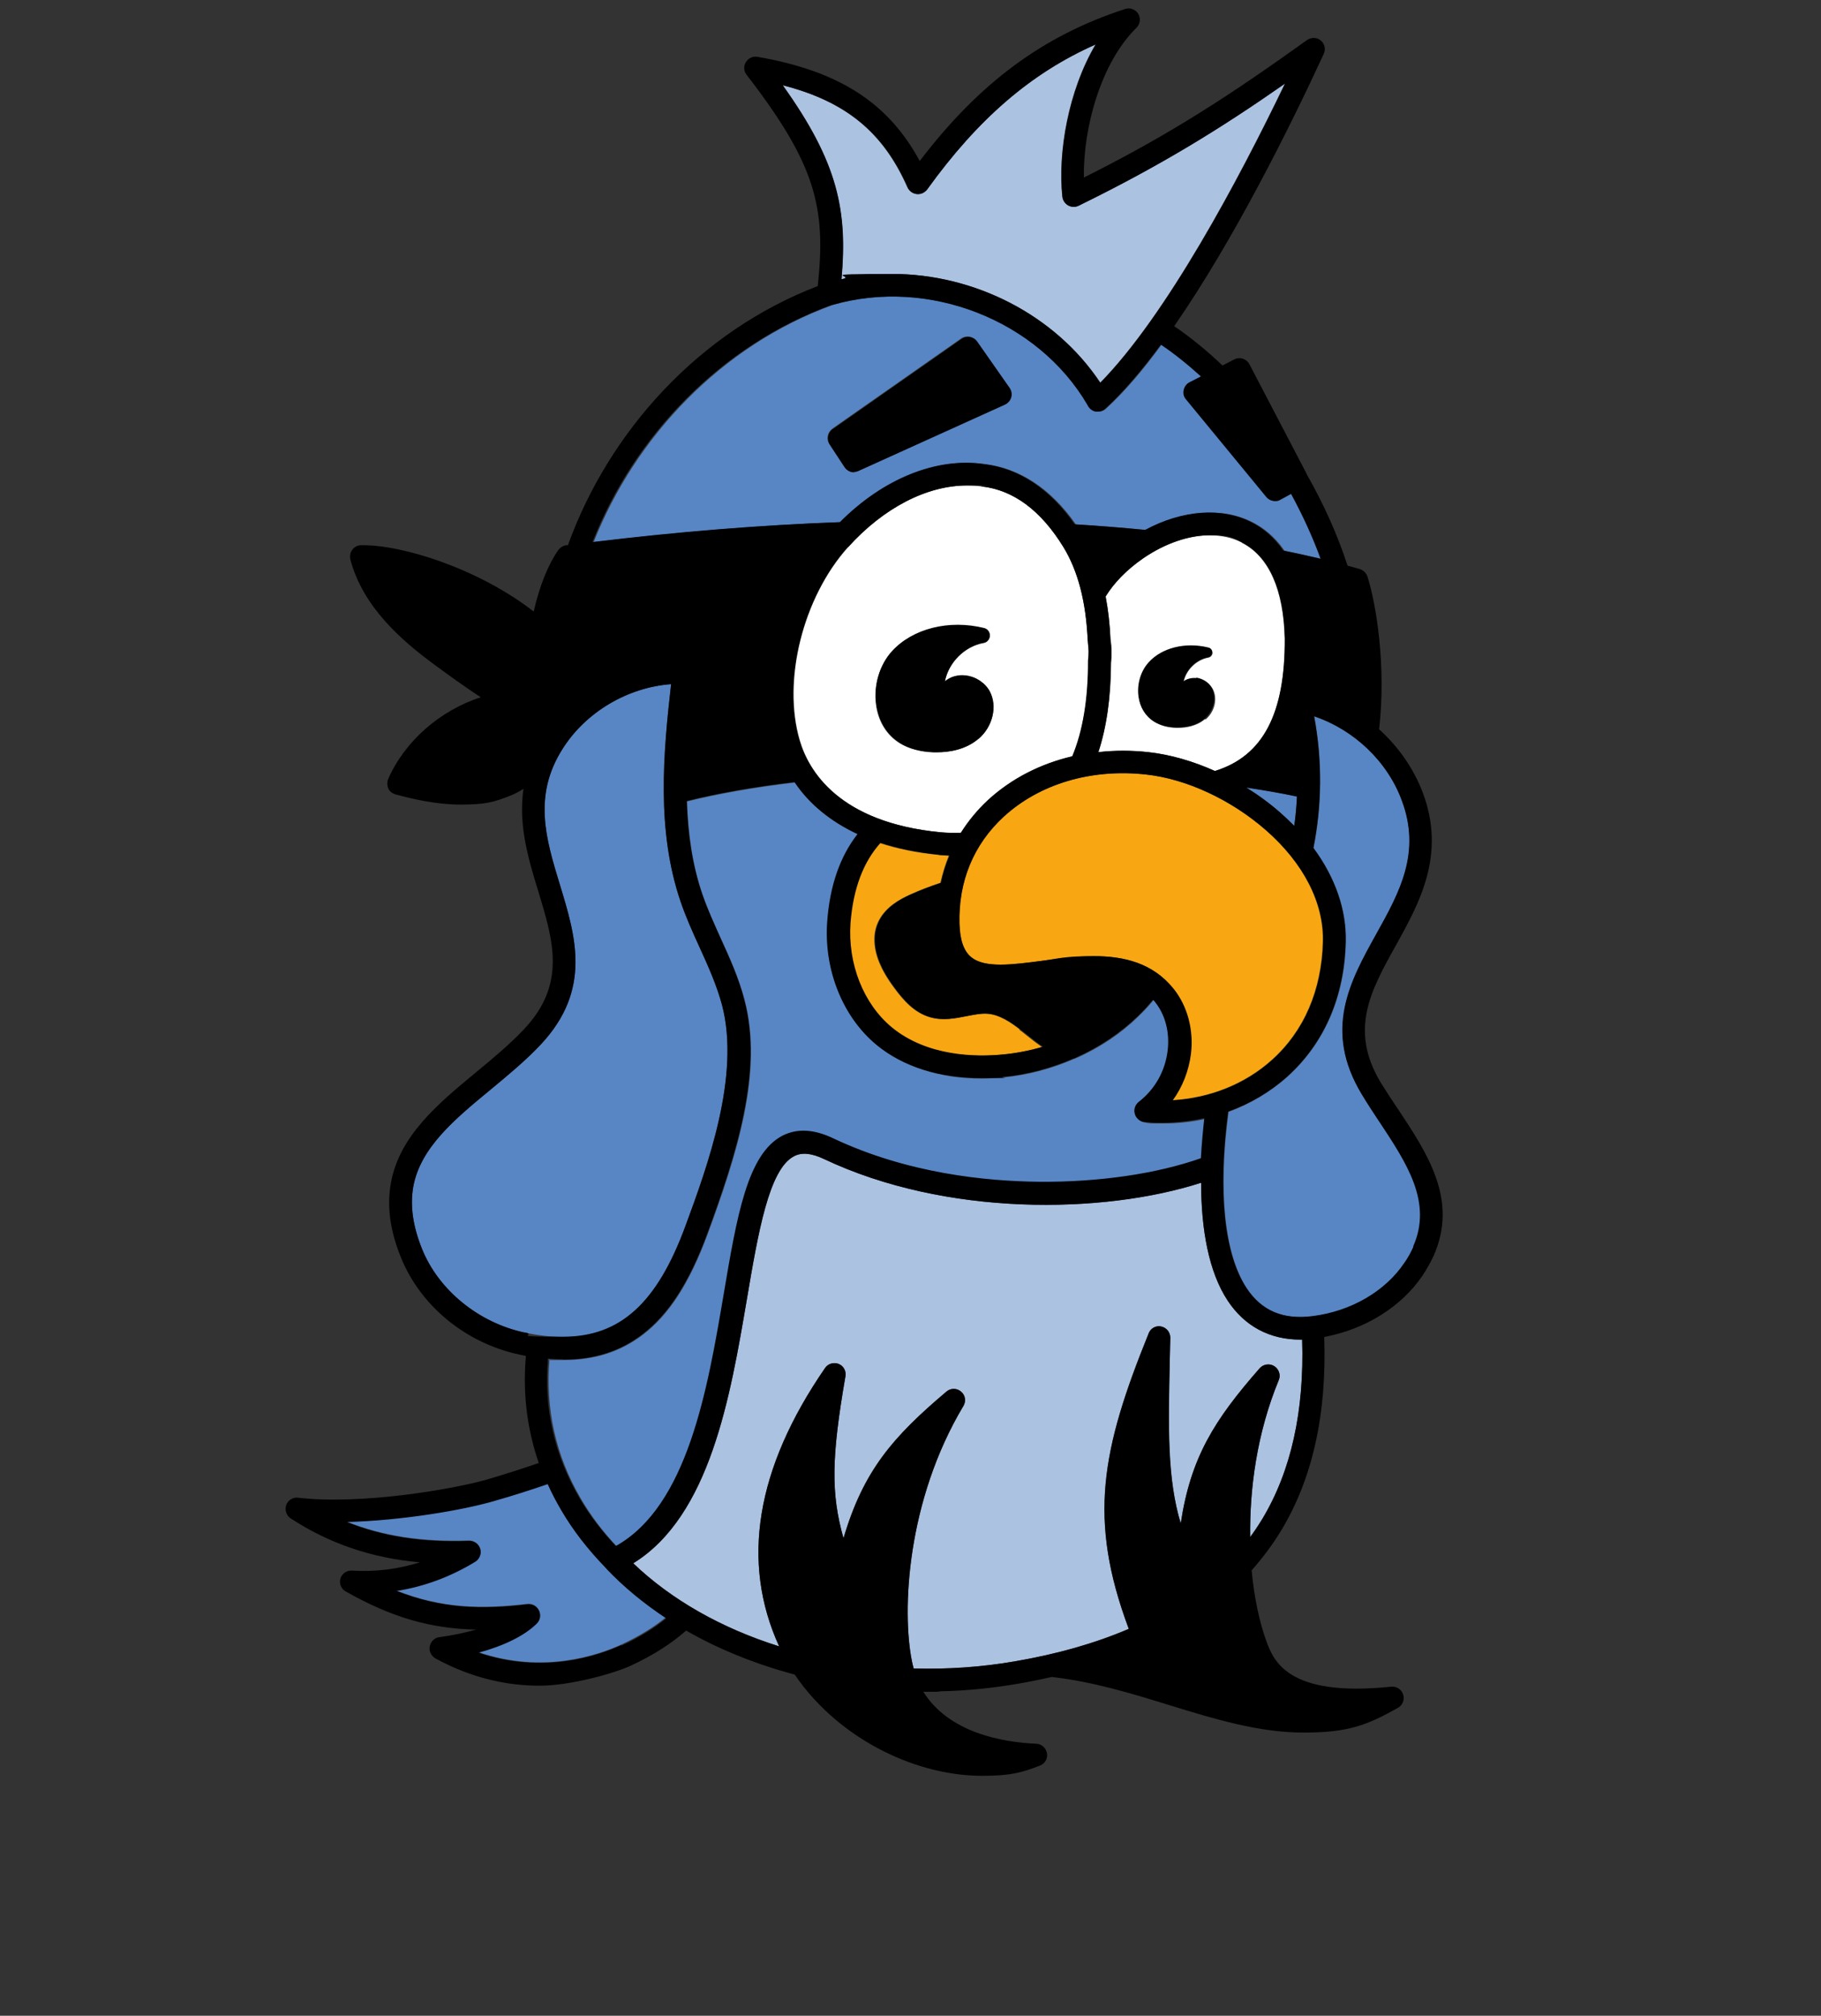
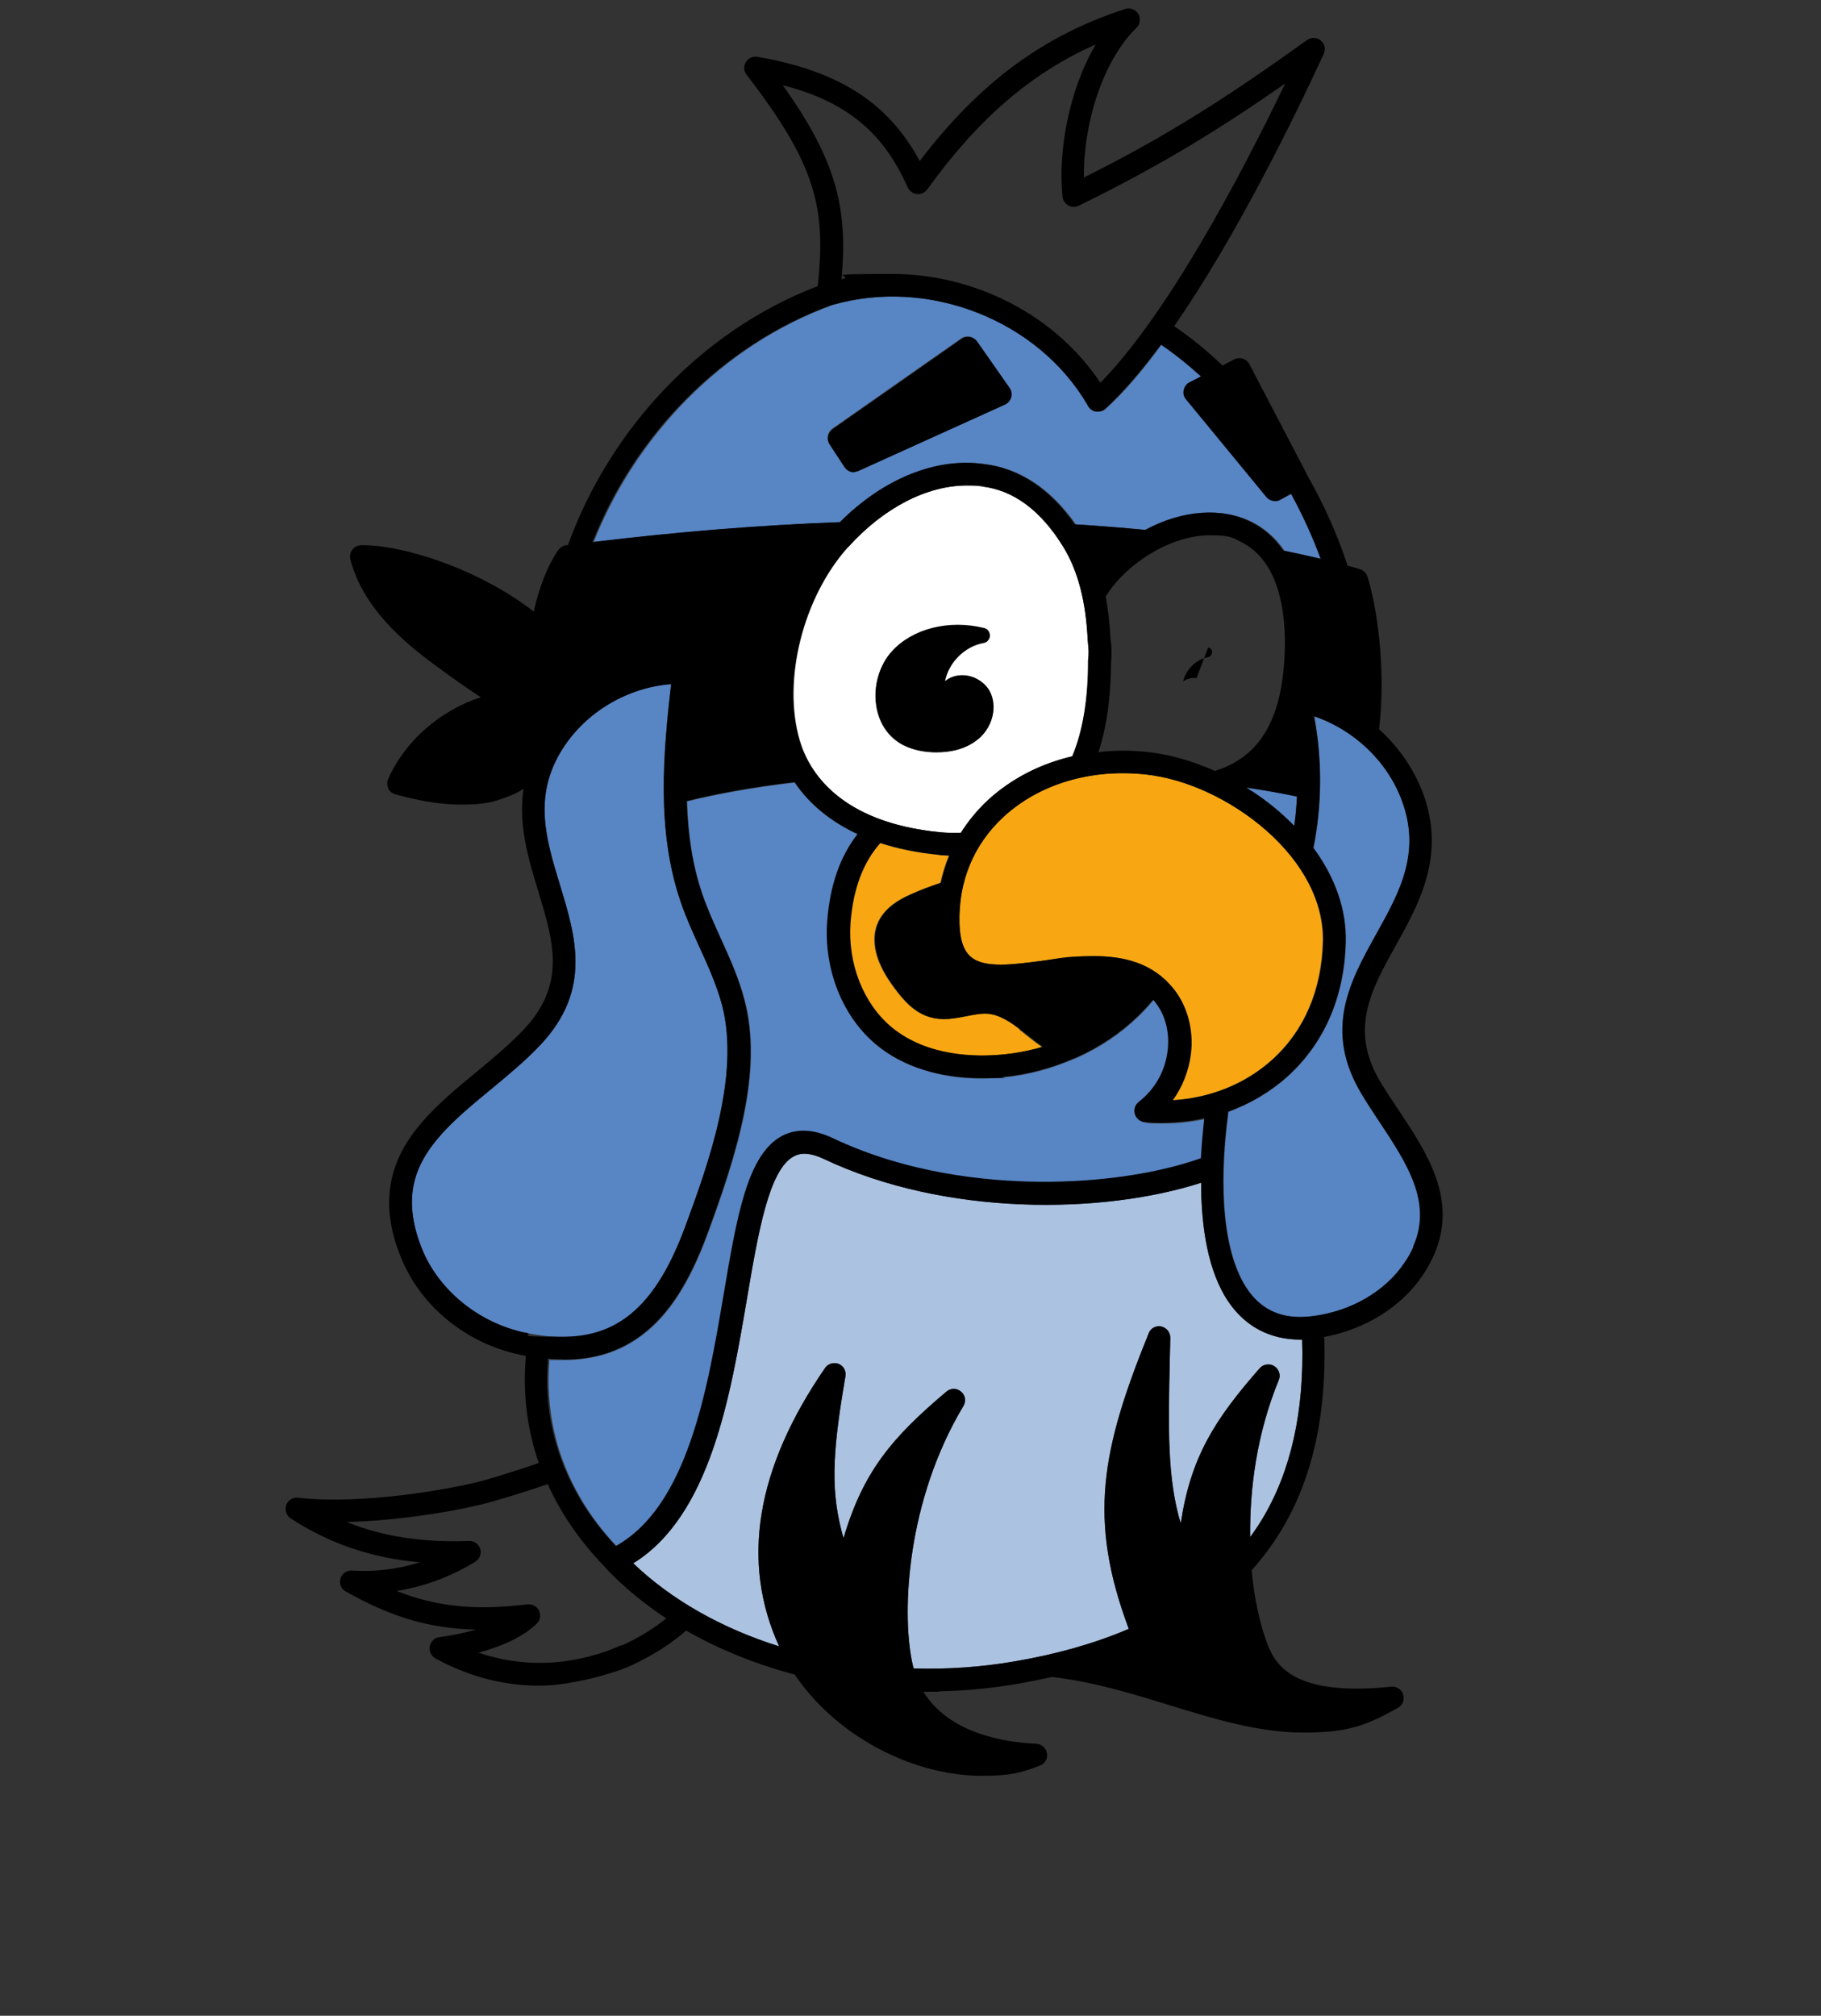
<svg xmlns="http://www.w3.org/2000/svg" id="Layer_2" version="1.1" viewBox="0 0 750 830">
  <rect x="0" y="0" width="750" height="830" fill="#333333" stroke="none" />
  <defs>
    <style>
      .st0 {
        fill: none;
      }

      .st1 {
        fill: #abc2e1;
      }

      .st2 {
        fill: #fff;
      }

      .st3 {
        fill: #f8a712;
      }

      .st4 {
        fill: #5885c4;
      }
    </style>
  </defs>
  <g id="kevin">
    <g>
      <rect class="st0" width="750" height="830" />
      <g>
        <g>
          <path class="st1" d="M536.3,551.6c-.2,0-.4,0-.6,0-12.8,0-23.1-5.5-30.1-16.1-7.8-11.9-10.9-29.4-10.9-48.5-40.3,13-105.2,14-155.4-9.8-5.1-2.4-9.1-2.8-12.3-1.1-10.4,5.4-14.8,31.4-19.4,58.9-6.8,40-15.1,89.2-46.8,108.7,15.7,15,36.3,26.7,60.1,34.2-15.9-34.8-9.5-73.3,18.9-114.6,1.2-1.8,3.6-2.5,5.6-1.7,2,.8,3.2,3,2.8,5.1-5.8,33.5-6,48.2-.8,66.7,8.1-27.7,20.2-41.7,42.4-60.4,1.7-1.5,4.3-1.5,6,0,1.7,1.5,2.1,4,1,5.9-23.3,38.9-25.4,84.2-21.2,105.2.2,1,.5,2,.7,2.9,13.8.4,27.8-.6,41.5-2.9,17.6-3,33.4-7.5,47.1-13.4-16.9-45.2-11.3-73.7,8.2-121.7.8-2.1,3-3.3,5.2-2.8,2.2.5,3.8,2.4,3.7,4.7,0,2.9-.1,5.7-.2,8.5-.6,29.1-1,49.4,4.5,67.9,4.1-27.2,13.9-42.6,32.5-63.9,1.5-1.7,4-2.1,6-.9,1.9,1.2,2.7,3.6,1.9,5.7-9.1,22.1-12,45-11.8,64.7,1.7-2.3,3.3-4.8,4.9-7.3,12-19.8,17.5-44.5,16.5-74h0Z" />
-           <path class="st1" d="M346.5,115c6.9-1.5,13.9-2.2,20.9-2.2,33.8,0,67.1,16.8,85.7,44.8,27.3-27.8,57-83.5,76.1-123.2-26.8,18.7-51.3,33.8-85,50.3-1.4.7-3,.6-4.3-.1-1.3-.7-2.2-2.1-2.4-3.6-1.9-18.2,2.4-43.6,13.7-62.7-26.6,11.8-48.5,30.7-69.4,59.7-1,1.3-2.6,2.1-4.3,1.9s-3.1-1.2-3.8-2.8c-10-22.6-25.3-35.3-51.4-42,22.9,32,26.7,51.8,24.2,79.9h0Z" />
        </g>
        <g>
-           <path class="st2" d="M511.5,223.4c-3.9-2-8.5-3-13.3-3-8.7,0-18.3,3.2-27.3,9.4-7.1,4.9-12.2,10.3-15.6,15.8,1.1,5.5,1.8,11.4,2,17.8.5,3.2.5,6.4.2,9.5,0,14.2-1.8,26.4-5.2,36.8,6.7-.7,13.6-.7,20.6,0,9,1,18.4,3.7,27.5,7.8,19.7-6.1,28.9-23.6,28.7-54.6-.5-20.1-6.5-33.7-17.6-39.4h0ZM496.3,296.1c-3.4,2.9-7.8,3.6-11.1,3.6s-.5,0-.8,0c-3.6-.1-6.6-1-9-2.5-3.4-2.1-5.7-5.8-6.3-10.2-.7-5.1.9-10.5,4.2-14.1,5.5-6,15.1-8.4,24.5-6.1.9.2,1.6,1.1,1.6,2s-.7,1.8-1.7,2c-5,.9-9.2,5.1-10.2,10,1.5-1.2,3.4-1.7,5.5-1.4,2.8.3,5.2,2,6.5,4.3,2.1,4,.8,9.4-3,12.6h0Z" />
          <path class="st2" d="M448,263.9c-.7-16.1-4-28.8-10-38.6-9.2-15.1-20.5-23.5-33.6-25,0,0-.1,0-.1,0-2-.3-4.1-.4-6.1-.4-16.4,0-34.3,9.2-48.9,25.4-18.6,20.7-27.1,54.9-19.9,79.5,3.6,12.4,16,33.9,58.1,37.9,2.8.3,5.6.3,8.4.2,3.1-4.9,6.8-9.5,11.2-13.5,9.5-8.8,21.5-14.9,34.7-18,4.2-10.3,6.4-23.2,6.5-38.9,0-.2,0-.3,0-.5.3-2.5.2-5.1-.1-7.6,0-.2,0-.3,0-.5h0ZM403,304.2c-5.3,4.5-12,5.6-17.2,5.6s-.9,0-1.3,0c-5.5-.2-10.2-1.5-14-3.8-5.3-3.3-8.8-8.9-9.7-15.8-1.1-7.9,1.4-16.3,6.5-21.9,8.5-9.3,23.4-13,38-9.5,1.4.3,2.4,1.6,2.3,3.1s-1.1,2.7-2.5,2.9c-7.9,1.4-14.5,8.1-16,15.9,2.3-1.9,5.3-2.8,8.6-2.4,4.3.5,8.1,3,9.9,6.6,3.2,6.1,1.2,14.5-4.6,19.4h0Z" />
        </g>
        <g>
          <path class="st3" d="M420,423.9c-3.6-2.8-8.4-6.1-13.4-6.5-2.7-.2-5.6.4-8.7,1-4.6.9-9.8,2-15.1.4-6.4-1.9-10.8-6.9-14.6-12.1-5.6-7.5-8.2-14.1-8.1-20.1,0-2.8.7-5.4,1.9-7.7,2.9-5.5,8.4-8.6,12.9-10.6,4.1-1.9,8.2-3.4,12.4-4.8.9-3.9,2-7.6,3.5-11.2-1.5,0-3-.1-4.5-.3-8.8-.9-16.8-2.5-24.1-4.9-7.1,8-11.3,19-12.4,33-1.3,16.9,5.2,33.4,17,43,14.7,12.1,34.8,12.2,45.5,11.2,6-.6,11.6-1.7,16.8-3.2-2.3-1.6-4.5-3.3-6.6-5-.9-.7-1.8-1.5-2.7-2.1h0Z" />
          <path class="st3" d="M521.3,341.8c-14.3-12.5-32.7-21.1-49.4-22.9-22.5-2.5-43.9,3.9-58.6,17.4-12.4,11.5-18.7,26.7-18.2,44h0c.2,6.8,1.8,11.2,4.7,13.7,5.6,4.8,17.2,3.2,29.5,1.6,6.7-.9,14-1.9,21.2-1.9,12.2,0,24.3,2.8,32.8,13.5,5.6,7.1,8.2,16.8,7,26.7-.9,7-3.4,13.6-7.5,19.1,15.5-.9,30-6.7,41-16.6,13.3-11.9,20.5-28.8,21-48.7.4-16-8-32.4-23.6-46h0Z" />
        </g>
        <g>
-           <path class="st4" d="M249.6,645.7c-.1-.1-.2-.2-.3-.4-7.1-7.3-13.3-15.2-18.2-23.6-1.9-3.3-3.8-6.9-5.6-10.8-6.7,2.3-14.1,4.7-22.2,7-13.1,3.7-38,8-60.6,8.6,14.9,6,31.3,8.5,50.4,7.8,2.1,0,4,1.3,4.6,3.3.6,2-.2,4.2-2.1,5.3-10.4,6.3-21.2,10.3-32.4,12,18.9,7.5,35.3,7.7,54,5.5,2-.2,3.9.8,4.7,2.6s.5,3.9-.9,5.3c-5,5-13.6,9.2-24,12,26.7,9.1,49.4,1.2,58.8-3.1h0c7.6-3.5,13.6-7.3,18.4-11.2-9.2-6.1-17.5-12.9-24.7-20.5h0Z" />
          <path class="st4" d="M527.5,334.8c2,1.7,3.8,3.5,5.5,5.2.6-4,1-8,1.1-12.1-6.6-1.4-13.6-2.6-20.9-3.7,5,3.1,9.8,6.6,14.2,10.5h0Z" />
          <path class="st4" d="M471.7,462.2c-1.9-.2-3.5-1.5-4.1-3.3s0-3.8,1.6-5c6.7-5.2,10.9-12.6,11.9-21.1.9-7.4-1-14.6-5-19.8-.3-.4-.7-.8-1-1.2-1.5,1.8-3.1,3.6-4.8,5.3-.2.2-.4.4-.6.6-.3.3-.6.5-.8.8-7.2,7-15.9,12.9-25.7,17.2-.3.1-.6.2-.8.3-9.4,4.1-19.4,6.7-28.9,7.6-3.1.3-6.2.5-9.2.5-17.1,0-32.2-4.8-43.1-13.7-14-11.6-21.8-31.1-20.3-50.9,1.1-14.7,5.3-26.7,12.5-35.9-11.2-5.2-20-12.4-26-21.4-17,2-32,4.7-44.4,7.8.4,13.1,2.1,26,6.4,38.4,2.1,6.1,4.8,12.1,7.5,18,3.7,8.1,7.5,16.5,9.8,25.4,7.8,29.5-3.3,63.9-15.3,96.5-7.4,20-15.9,33.2-26.8,41.4-9.1,6.9-19.7,10.3-32.3,10.3s-4,0-6-.3c-1.7,20.4,2.6,39.8,13,57.5,4.1,7,9.1,13.6,14.9,19.7,29.6-16.5,37.8-64.5,44.3-103.4,5.5-32.4,9.9-58.1,24.3-65.6,5.9-3,12.8-2.7,20.6,1,30.8,14.6,63.3,17.9,85.2,18,24.5.2,48.4-3.3,66.5-9.7.3-5.5.7-11,1.4-16.5-5.7,1.3-11.6,1.9-17.6,1.9s-4.6,0-6.9-.3h0Z" />
          <path class="st4" d="M528.8,226.7c5.2,1.1,10.4,2.2,15.4,3.4-3.2-8.7-7.3-17.8-12.2-26.8l-4.4,2.4c-.7.4-1.5.6-2.2.6-1.3,0-2.7-.6-3.6-1.7l-33-40.1c-.9-1.1-1.2-2.5-1-3.9s1.2-2.6,2.4-3.2l4.7-2.4c-5.2-4.8-10.7-9.2-16.5-13.1-7.6,10.4-15.3,19.5-22.9,26.4-.9.8-2,1.2-3.1,1.2s-.5,0-.7,0c-1.4-.2-2.6-1.1-3.3-2.3l-.2-.4c-20.4-35-65.6-52.7-105.3-41.2-45.8,16.7-81.2,54.2-98.4,97.6,35.3-4.2,69.1-7,101.9-8.2,17.9-17.9,39.7-26.8,59.3-23.9,14.3,1.7,27.2,10.2,37.4,24.8,9.9.6,19.5,1.4,29,2.3,15.2-8.2,31.5-9.5,43.9-3.1,4.3,2.2,9,5.8,13,11.6h0ZM416.4,163.6c-.4,1.3-1.3,2.4-2.6,3l-60.3,27.3c-.6.3-1.3.4-1.9.4-1.5,0-3-.8-3.9-2.1l-6.1-9.3c-1.4-2.1-.8-4.9,1.2-6.4l53-37.1c2.1-1.5,5-1,6.5,1.1l13.3,19c.8,1.1,1,2.6.7,3.9h0Z" />
          <path class="st4" d="M568.2,462c-2.5-3.7-5-7.6-7.3-11.4-15.9-26.3-4.8-46.4,6-65.9,9.6-17.3,18.6-33.6,10.5-55.1-6-16.1-19.8-29.1-36.1-34.6,3.4,18.2,3.2,36.7-.3,54.2,9,12.2,13.7,25.5,13.3,38.8-.5,22.6-8.9,41.7-24.1,55.4-7,6.3-15.3,11.1-24.2,14.4-4.4,32.8-1.7,58.6,7.5,72.6,6.2,9.4,15.1,13.2,27.4,11.6,15.7-2,29.7-10.2,37.6-21.8,1.5-2.2,2.8-4.5,3.8-6.7,8.1-18.2-2.6-34.3-13.9-51.4h0Z" />
          <path class="st4" d="M216.1,548.7c5.7,1.2,11,1.8,15.9,1.8,23.6,0,38.7-14.1,50.3-45.6,9-24.6,22.7-61.8,15.1-91-2.1-8.2-5.6-15.8-9.3-23.9-2.7-6-5.6-12.3-7.8-18.8-10-29.3-7.2-61-3.9-89.5-17.9,1.4-35,11.4-44.6,26.5-12.4,19.4-6.9,37.2-1.2,56.1,6.5,21.2,13.2,43.2-7.8,65.7-6.3,6.8-13.7,12.8-20.8,18.7-14.9,12.3-28.9,23.9-31.8,40-1.4,7.7-.2,16,3.6,25.5,6.8,17,23.4,30.5,42.3,34.5h0Z" />
        </g>
        <g>
          <path d="M370.6,305.9c3.8,2.4,8.5,3.6,14,3.8.4,0,.8,0,1.3,0,5.1,0,11.9-1,17.2-5.6,5.8-5,7.8-13.3,4.6-19.4-1.9-3.5-5.7-6.1-9.9-6.6-3.3-.4-6.4.5-8.6,2.4,1.5-7.8,8.2-14.5,16-15.9,1.4-.2,2.5-1.5,2.5-2.9,0-1.5-.9-2.7-2.3-3.1-14.6-3.6-29.5.2-38,9.5-5.1,5.6-7.6,14-6.5,21.9,1,6.9,4.4,12.5,9.7,15.8h0Z" />
          <path d="M575.9,456.9c-2.4-3.6-4.9-7.4-7.2-11.1-13.1-21.7-4.2-37.9,6.2-56.5,9.7-17.5,20.7-37.3,11.1-62.9-3.8-10-10.1-19-18-26.1,3-26.1-1.2-51.6-4.8-62.9-.5-1.5-1.7-2.6-3.2-3.1-1.6-.5-3.3-.9-5-1.4-4.1-12.7-9.9-25.5-16.8-37.6,0-.1-.1-.3-.2-.5l-23.4-44.8c-1.2-2.3-4-3.2-6.3-2l-4.8,2.5c-6.4-6.1-13-11.5-19.9-16.2,24.5-35.3,47.8-82.2,61.6-112.1.9-1.9.4-4.2-1.2-5.5-1.6-1.4-4-1.4-5.7-.2-30.8,22.1-56.2,38.8-91.9,56.6-.3-20.7,7.1-47.4,21.7-61.7,1.5-1.5,1.8-3.9.7-5.7s-3.4-2.7-5.4-2c-33.6,10.9-60,30.3-84.6,62.6-13-24.1-33.4-37.1-66.8-42.9-1.9-.3-3.8.5-4.8,2.2-1,1.6-.9,3.7.3,5.2,28.5,36.9,32.8,54.7,29.3,87-48.6,18.6-85.9,59.6-102.9,106.7-.2,0-.4,0-.7,0-1.3.2-2.4.9-3.2,1.9-4.3,6.1-7.8,15-10.2,25.4-22.5-17.5-54-27.6-71.1-27.3-1.4,0-2.8.7-3.6,1.9-.9,1.1-1.1,2.6-.8,4,5.2,19.6,21.2,33.4,34.5,43.2,6.1,4.5,12.5,9.1,19.2,13.5-16.6,5.4-31.1,17.8-38.1,33.6-.5,1.2-.5,2.6,0,3.9s1.7,2.1,3,2.5c7.4,2,16.9,4.2,26.9,4.2s13.6-1,20.2-3.6c1.9-.7,3.7-1.7,5.6-2.9-2.2,15,2.1,29.2,6.1,42.2,6.2,20.4,11.6,38.1-5.7,56.6-5.9,6.3-13,12.2-19.9,17.9-15.5,12.8-31.6,26.1-35.1,45.6-1.7,9.5-.4,19.5,4.1,30.6,8.1,20.1,26.8,35.4,49,40.1.8.2,1.7.3,2.5.5-1.5,16.9,1,31.6,5.3,44.1-6.4,2.2-13.5,4.5-21.3,6.8-14.4,4.1-52.1,10.5-77.8,7.5-2.1-.3-4.2,1-4.9,3-.7,2,0,4.3,1.8,5.5,16,10.4,33.2,16.3,53.2,18.1-8.9,2.8-18.2,4-28,3.4-2.2-.1-4.1,1.3-4.7,3.3s.3,4.3,2.2,5.3c18.4,10.4,34.4,15.3,53.7,15.7-4.6,1.3-9.8,2.4-15.1,3.1-2,.2-3.6,1.8-4,3.8-.4,2,.6,4,2.4,5,15.4,8.4,30.1,11.2,42.8,11.2s30.5-5,37.5-8.2c9.7-4.5,17.1-9.4,22.9-14.5,12.7,7.3,27,13.2,42.4,17.5.8.2,1.5.4,2.3.6,9.4,13.9,23.5,25.7,40,33.2,12.3,5.6,25.1,8.5,37.2,8.5s16.5-1.4,23.8-4.2c2.1-.8,3.3-2.9,2.9-5.1-.4-2.2-2.2-3.8-4.4-3.9-13.9-.6-36-4.5-46.5-21.4.6,0,1.2,0,1.8,0,.8,0,1.7,0,2.5,0,1,0,1.9,0,2.7-.2,10.7-.2,21.4-1.3,31.9-3.1,4.8-.8,9.5-1.8,14-2.8,16.8,1.9,32.9,6.8,48.4,11.6,18.8,5.8,37,11.3,55.2,11.3s25.8-2.8,39-10.2c1.9-1.1,2.8-3.4,2.1-5.5s-2.7-3.4-4.9-3.2c-43,4.5-48.6-10.9-51.6-19.2-2.5-7-4.8-16.9-5.9-28.7,4.5-5.1,8.6-10.5,12.1-16.3,13-21.4,18.9-48.1,17.8-79.8,16.8-3.1,31.8-12.4,40.5-25.3,1.8-2.7,3.3-5.4,4.6-8.2h0c10.1-22.9-2.5-41.9-14.7-60.3h0ZM483.4,407.2c-8.5-10.7-20.5-13.5-32.8-13.5s-14.5,1-21.2,1.9c-12.3,1.6-23.9,3.2-29.5-1.6-3-2.5-4.5-7-4.7-13.6h0c-.5-17.4,5.8-32.7,18.2-44.1,14.7-13.5,36-19.9,58.6-17.4,16.7,1.8,35.1,10.4,49.4,22.9,15.6,13.7,24,30,23.6,46-.5,20-7.8,36.8-21,48.7-11,9.9-25.5,15.7-41,16.6,4-5.5,6.6-12.1,7.5-19.1,1.2-9.9-1.4-19.6-7-26.7h0ZM349.3,225.3c14.6-16.2,32.4-25.4,48.9-25.4s4.1.1,6.1.4c0,0,.1,0,.1,0,13,1.5,24.3,9.9,33.6,25,6,9.9,9.3,22.5,10,38.6,0,.2,0,.3,0,.5.4,2.5.4,5.1.1,7.6,0,.2,0,.3,0,.5,0,15.7-2.2,28.6-6.5,38.9-13.2,3.1-25.1,9.2-34.7,18-4.4,4.1-8.1,8.6-11.2,13.5-2.8.1-5.6,0-8.4-.2-42-4.1-54.4-25.5-58.1-37.9-7.2-24.6,1.4-58.8,19.9-79.5h0ZM500.5,317.5c-9.1-4.1-18.5-6.8-27.5-7.8-7-.8-13.9-.8-20.6,0,3.4-10.3,5.1-22.5,5.2-36.8.3-3.2.3-6.4-.2-9.5-.3-6.4-1-12.3-2-17.8,3.4-5.5,8.5-10.9,15.6-15.8,9-6.1,18.7-9.4,27.3-9.4s9.4,1,13.3,3c11.1,5.7,17.2,19.3,17.6,39.4.2,31-9,48.5-28.7,54.6h0ZM386.6,352c1.5.1,3,.2,4.5.3-1.5,3.6-2.7,7.4-3.5,11.2-4.1,1.4-8.3,3-12.4,4.8-4.5,2-10,5.1-12.9,10.6-1.2,2.4-1.9,5-1.9,7.7-.1,6,2.5,12.6,8.1,20.1,3.8,5.1,8.2,10.2,14.6,12.1,5.3,1.6,10.5.5,15.1-.4,3.1-.6,6-1.2,8.7-1,5,.4,9.8,3.6,13.4,6.5.9.7,1.8,1.4,2.7,2.1,2.1,1.7,4.3,3.4,6.6,5-5.3,1.6-10.9,2.7-16.8,3.2-10.7,1-30.8.9-45.5-11.2-11.7-9.7-18.2-26.2-17-43,1.1-14,5.2-25,12.4-33,7.3,2.4,15.4,4.1,24.1,4.9h0ZM527.5,334.8c-4.4-3.9-9.2-7.4-14.2-10.5,7.3,1.1,14.3,2.3,20.9,3.7-.2,4-.6,8.1-1.1,12.1-1.8-1.8-3.6-3.5-5.5-5.2h0ZM322.4,35.1c26.2,6.7,41.5,19.5,51.4,42,.7,1.5,2.1,2.6,3.8,2.8,1.7.2,3.3-.6,4.3-1.9,20.9-29,42.7-47.9,69.4-59.7-11.2,19-15.6,44.4-13.7,62.7.2,1.5,1,2.8,2.4,3.6,1.3.7,2.9.8,4.3.1,33.7-16.5,58.2-31.6,85-50.3-19.1,39.7-48.8,95.4-76.1,123.2-18.6-28-51.9-44.8-85.7-44.8s-14,.7-20.9,2.2c2.5-28.1-1.3-47.9-24.2-79.9h0ZM342.6,125.6c39.7-11.5,84.9,6.2,105.3,41.2l.2.4c.7,1.2,1.9,2.1,3.3,2.3.2,0,.5,0,.7,0,1.2,0,2.3-.4,3.1-1.2,7.5-6.9,15.2-16,22.9-26.4,5.8,3.9,11.3,8.4,16.5,13.1l-4.7,2.4c-1.2.6-2.1,1.8-2.4,3.2s0,2.8,1,3.9l33,40.1c.9,1.1,2.2,1.7,3.6,1.7s1.5-.2,2.2-.6l4.4-2.4c4.9,9,9,18,12.2,26.8-5-1.2-10.1-2.3-15.4-3.4-4-5.8-8.7-9.4-13-11.6-12.4-6.4-28.7-5.1-43.9,3.1-9.4-.9-19-1.7-29-2.3-10.2-14.6-23-23.1-37.4-24.8-19.6-2.9-41.5,6-59.3,23.9-32.8,1.2-66.6,3.9-101.9,8.2,17.1-43.5,52.6-80.9,98.4-97.6h0ZM216.1,548.7c-18.9-4-35.5-17.5-42.3-34.5-3.8-9.4-4.9-17.8-3.6-25.5,2.9-16.1,17-27.8,31.8-40,7.1-5.9,14.4-11.9,20.8-18.7,21-22.5,14.3-44.4,7.8-65.7-5.8-18.9-11.2-36.7,1.2-56.1,9.6-15.1,26.8-25.2,44.6-26.5-3.2,28.5-6.1,60.2,3.9,89.5,2.2,6.5,5,12.7,7.8,18.8,3.7,8.1,7.1,15.8,9.3,23.9,7.6,29.1-6,66.3-15.1,90.9-11.6,31.5-26.7,45.6-50.3,45.6s-10.2-.6-15.9-1.8h0ZM232.1,559.8c12.6,0,23.2-3.4,32.3-10.3,10.9-8.3,19.4-21.4,26.8-41.4,12-32.7,23.1-67,15.3-96.5-2.3-8.9-6.1-17.3-9.8-25.4-2.6-5.9-5.4-11.9-7.5-18-4.2-12.3-6-25.3-6.4-38.4,12.4-3.1,27.4-5.8,44.4-7.8,6,9,14.9,16.2,26,21.4-7.2,9.2-11.4,21.2-12.5,35.9-1.5,19.8,6.3,39.4,20.3,50.9,10.9,9,26,13.7,43.1,13.7s6.1-.1,9.2-.5c9.5-.9,19.5-3.5,28.9-7.6.3,0,.6-.1.8-.3,9.8-4.4,18.6-10.3,25.7-17.2.3-.3.6-.5.8-.8.2-.2.4-.4.6-.6,1.7-1.7,3.2-3.4,4.8-5.3.4.4.7.8,1,1.2,4.1,5.2,5.9,12.4,5,19.8-1,8.4-5.2,15.9-11.9,21.1-1.5,1.2-2.2,3.2-1.6,5,.5,1.8,2.2,3.2,4.1,3.3,2.3.2,4.6.3,6.9.3,6,0,11.9-.7,17.6-1.9-.6,5.5-1.1,11-1.4,16.5-18.1,6.4-42,9.9-66.5,9.7-21.9-.2-54.4-3.4-85.2-18-7.8-3.7-14.7-4-20.6-1-14.5,7.5-18.8,33.1-24.3,65.6-6.6,38.9-14.8,86.9-44.4,103.4-5.8-6.2-10.8-12.7-14.9-19.7-10.4-17.8-14.8-37.1-13-57.5,2.1.2,4.1.3,6,.3h0ZM255.9,677.4h0c-9.4,4.3-32.1,12.2-58.8,3.1,10.4-2.8,19-7,24-12,1.4-1.4,1.8-3.5.9-5.3s-2.8-2.8-4.7-2.6c-18.7,2.2-35.1,1.9-54-5.5,11.3-1.8,22-5.7,32.4-12,1.8-1.1,2.7-3.3,2.1-5.3s-2.5-3.4-4.6-3.3c-19.1.7-35.6-1.8-50.4-7.8,22.6-.6,47.5-4.8,60.6-8.6,8.1-2.3,15.5-4.7,22.2-7,1.7,3.9,3.6,7.4,5.6,10.8,4.9,8.4,11.1,16.3,18.2,23.6.1.1.2.2.3.4,7.2,7.6,15.5,14.4,24.7,20.5-4.8,3.9-10.8,7.7-18.4,11.2h0ZM519.8,625.6c-1.5,2.5-3.1,4.9-4.9,7.3-.3-19.7,2.7-42.7,11.8-64.7.9-2.1,0-4.5-1.9-5.7-1.9-1.2-4.5-.8-6,.9-18.6,21.2-28.4,36.6-32.5,63.9-5.6-18.5-5.2-38.7-4.5-67.9,0-2.7.1-5.6.2-8.5,0-2.2-1.5-4.2-3.7-4.7s-4.4.7-5.2,2.8c-19.4,48-25.1,76.5-8.2,121.7-13.8,5.9-29.5,10.4-47.1,13.4-13.7,2.4-27.6,3.3-41.5,2.9-.3-1-.5-1.9-.7-2.9-4.3-21-2.1-66.3,21.2-105.2,1.2-2,.8-4.5-1-5.9-1.7-1.5-4.3-1.5-6,0-22.1,18.7-34.2,32.7-42.4,60.4-5.2-18.5-5-33.2.8-66.7.4-2.2-.8-4.3-2.8-5.1-2-.8-4.4-.1-5.6,1.7-28.5,41.3-34.8,79.9-18.9,114.6-23.9-7.5-44.4-19.2-60.1-34.2,31.7-19.6,40-68.8,46.8-108.7,4.7-27.5,9.1-53.5,19.4-58.9,3.2-1.7,7.2-1.3,12.3,1.1,50.2,23.8,115.1,22.8,155.4,9.8,0,19.1,3.1,36.7,10.9,48.5,7,10.6,17.3,16.1,30.1,16.1s.4,0,.6,0c.9,29.5-4.6,54.2-16.5,74h0ZM582.1,513.4c-1,2.2-2.2,4.5-3.8,6.7-7.8,11.6-21.9,19.8-37.6,21.8-12.3,1.6-21.2-2.2-27.4-11.6-9.2-14-11.8-39.8-7.5-72.6,9-3.2,17.2-8.1,24.3-14.4,15.2-13.7,23.5-32.8,24.1-55.4.3-13.3-4.3-26.6-13.3-38.8,3.5-17.5,3.7-36,.3-54.2,16.3,5.5,30.1,18.4,36.1,34.6,8.1,21.6-.9,37.9-10.5,55.1-10.8,19.4-21.9,39.5-6,65.9,2.3,3.9,4.9,7.7,7.3,11.4,11.3,17.1,22,33.2,13.9,51.4h0Z" />
-           <path d="M492.8,279.2c-2.1-.2-4,.3-5.5,1.4,1.1-4.9,5.3-9.1,10.2-10,1-.2,1.6-1,1.7-2s-.6-1.8-1.6-2c-9.4-2.3-19.1.1-24.5,6.1-3.3,3.6-4.9,9-4.2,14.1.6,4.5,2.9,8.1,6.3,10.2,2.4,1.5,5.5,2.4,9,2.5.3,0,.5,0,.8,0,3.3,0,7.7-.7,11.1-3.6,3.8-3.2,5-8.6,3-12.6-1.2-2.3-3.7-3.9-6.5-4.3h0Z" />
+           <path d="M492.8,279.2c-2.1-.2-4,.3-5.5,1.4,1.1-4.9,5.3-9.1,10.2-10,1-.2,1.6-1,1.7-2s-.6-1.8-1.6-2h0Z" />
          <path d="M351.7,194.3c.6,0,1.3-.1,1.9-.4l60.3-27.3c1.3-.6,2.2-1.7,2.6-3,.4-1.3.1-2.8-.7-3.9l-13.3-19c-1.5-2.1-4.4-2.6-6.5-1.1l-53,37.1c-2.1,1.4-2.6,4.3-1.2,6.4l6.1,9.3c.9,1.4,2.4,2.1,3.9,2.1h0Z" />
        </g>
      </g>
    </g>
  </g>
</svg>